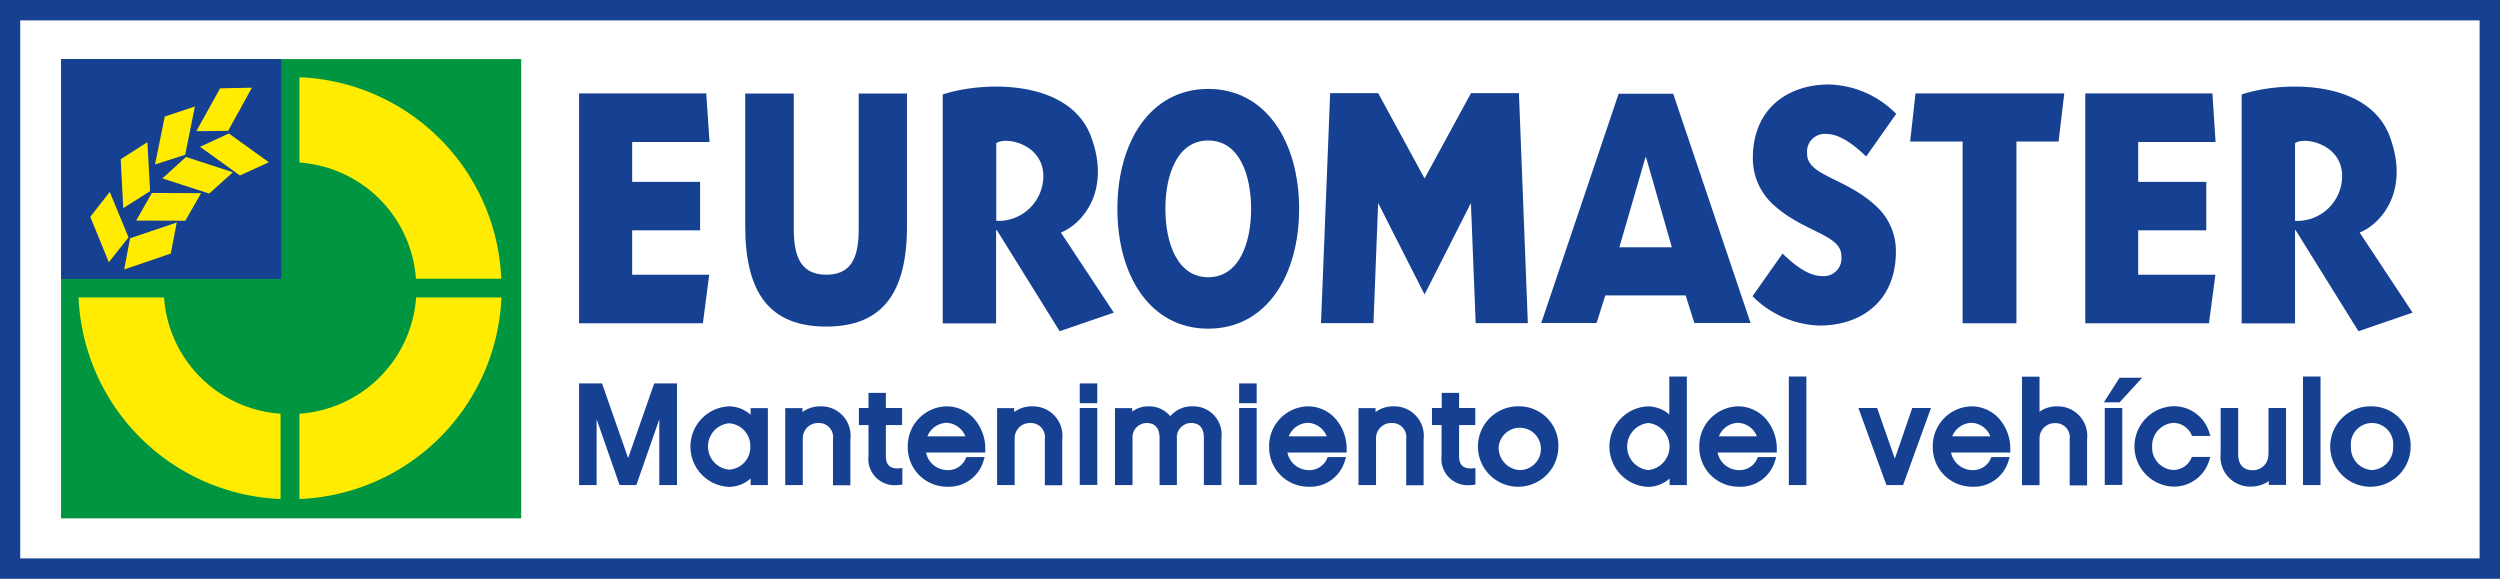
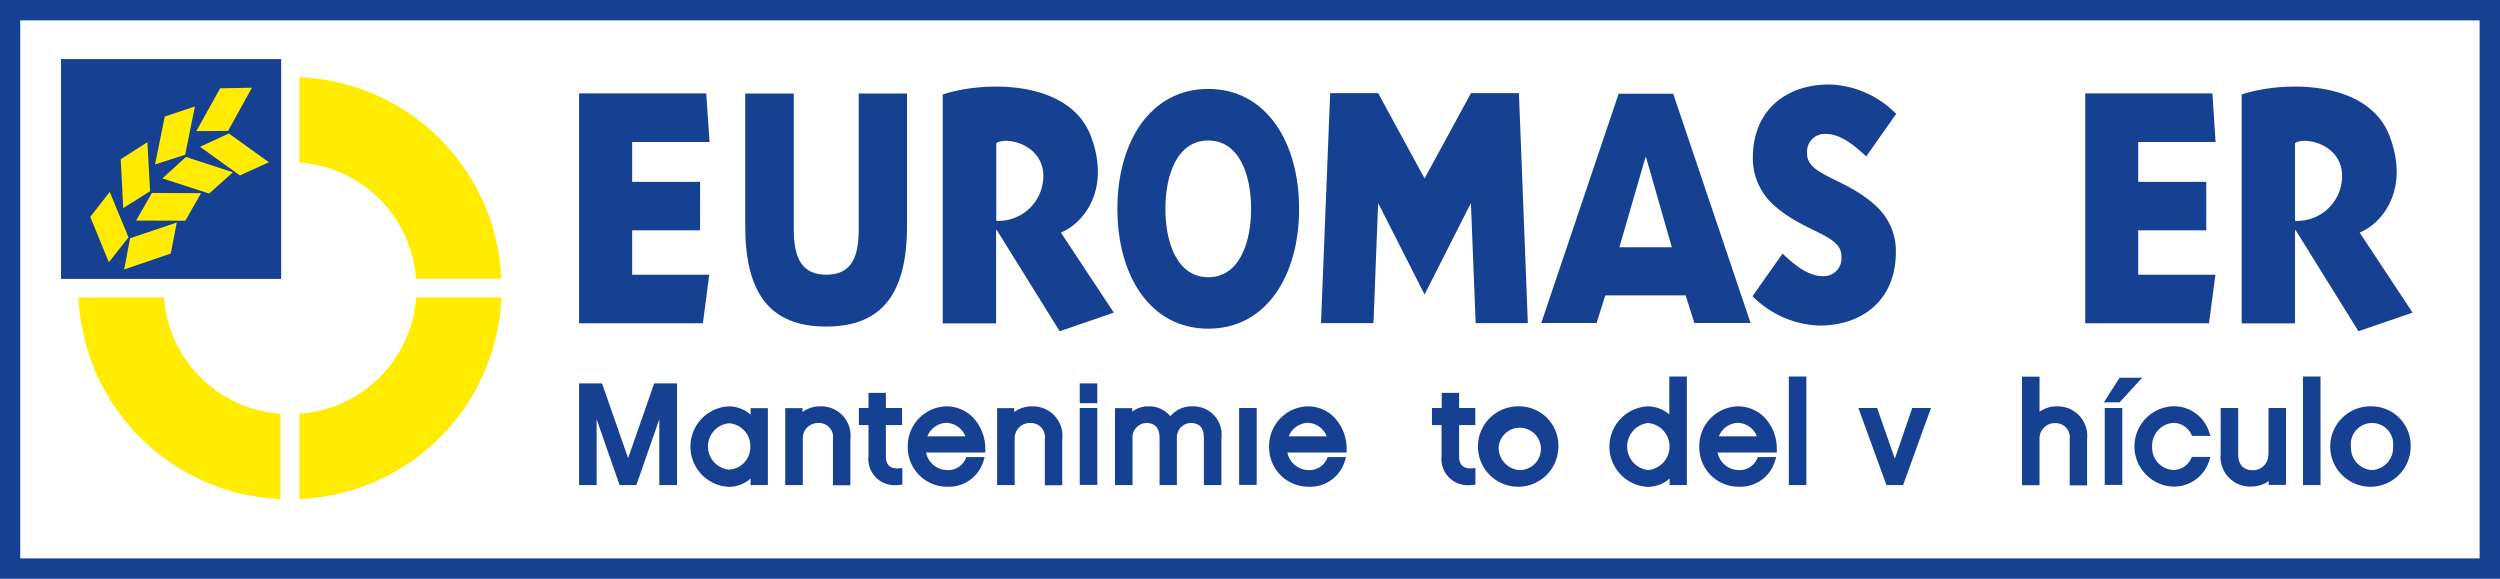
<svg xmlns="http://www.w3.org/2000/svg" width="210" height="48.618" viewBox="0 0 210 48.618">
  <rect width="210" height="48.618" fill="#164193" />
  <rect width="206.587" height="45.192" transform="translate(1.7 1.713)" fill="#fff" />
-   <path d="M40.7,57.865V39.4H79.355V77.979H40.7Z" transform="translate(-35.574 -34.437)" fill="#009540" />
  <path d="M199.7,208.161v7.167A17.694,17.694,0,0,0,216.666,198.4H209.5a10.543,10.543,0,0,1-9.8,9.761" transform="translate(-174.547 -173.411)" fill="#ffec00" />
  <path d="M59.19,39.4H40.7V57.865H59.19Z" transform="translate(-35.574 -34.437)" fill="#164193" />
  <path d="M61.837,128,60.2,130.091l1.562,3.816,1.65-2.091Z" transform="translate(-52.618 -111.878)" fill="#ffec00" />
  <path d="M106.75,71l-2.532.844-.819,4.03,2.532-.819Z" transform="translate(-90.377 -62.057)" fill="#ffec00" />
  <path d="M82.969,98.919,82.742,94.8,80.5,96.236l.214,4.106Z" transform="translate(-70.361 -82.86)" fill="#ffec00" />
  <path d="M135.573,58.5l-2.67.05-2,3.6,2.67-.025Z" transform="translate(-114.413 -51.132)" fill="#ffec00" />
  <path d="M133.4,90.121l3.35,2.406,2.431-1.108L135.818,89Z" transform="translate(-116.598 -77.79)" fill="#ffec00" />
  <path d="M108.3,106.5l3.93,1.272,1.99-1.789-3.942-1.285Z" transform="translate(-94.659 -91.513)" fill="#ffec00" />
  <path d="M90.8,131.018l4.131.013,1.323-2.318-4.131-.013Z" transform="translate(-79.364 -112.49)" fill="#ffec00" />
  <path d="M82.8,152.342l3.917-1.335.5-2.607L83.3,149.722Z" transform="translate(-72.371 -129.709)" fill="#ffec00" />
  <path d="M59.579,198.4H52.4a17.7,17.7,0,0,0,16.966,16.928v-7.167a10.521,10.521,0,0,1-9.786-9.761" transform="translate(-45.8 -173.411)" fill="#ffec00" />
  <path d="M199.7,51.5v7.167a10.542,10.542,0,0,1,9.786,9.761h7.167A17.682,17.682,0,0,0,199.7,51.5" transform="translate(-174.547 -45.013)" fill="#ffec00" />
  <g transform="translate(48.643 7.091)">
    <path d="M397.133,77.528h-6.474V73.8h5.706V69.731h-5.706v-3.35h6.5l-.277-4.081H386.2V81.608h10.4Z" transform="translate(-386.2 -61.544)" fill="#164193" />
    <path d="M503.8,81.973c4.711,0,6.789-2.8,6.789-8.439V62.4h-4.056V73.824c0,2.519-.743,3.791-2.721,3.791s-2.733-1.285-2.733-3.791V62.4H497V73.534c0,5.643,2.078,8.439,6.8,8.439" transform="translate(-483.044 -61.632)" fill="#164193" />
    <path d="M633.2,69.811h.05l5.277,8.489,4.547-1.562-4.446-6.726c1.852-.743,4.219-3.552,2.532-8.061-1.763-4.761-8.867-4.711-12.457-3.539V77.645h4.484V69.811Zm0-7.305c.819-.592,3.968.088,3.955,2.784A3.778,3.778,0,0,1,633.2,69.03Z" transform="translate(-598.157 -57.569)" fill="#164193" />
    <path d="M752.833,79.44c4.887,0,7.633-4.471,7.633-10.064S757.707,59.3,752.833,59.3,745.2,63.771,745.2,69.376s2.746,10.064,7.633,10.064m0-15.807c2.595,0,3.6,2.872,3.6,5.743s-1.008,5.743-3.6,5.743-3.6-2.872-3.6-5.743.995-5.743,3.6-5.743" transform="translate(-699.983 -58.922)" fill="#164193" />
    <path d="M885.8,71.332l3.9,7.683,3.892-7.683.4,10.089h4.383L897.626,62.1H893.6L889.7,69.267,885.8,62.1h-4.03L881,81.421h4.408Z" transform="translate(-818.679 -61.369)" fill="#164193" />
    <path d="M1033.278,79.441h6.751l.731,2.318h4.723l-6.5-19.258H1034.4l-6.5,19.258h4.648Zm3.375-11.6h.05l2.166,7.557h-4.408Z" transform="translate(-947.077 -61.719)" fill="#164193" />
    <path d="M1174.669,72.4c-1.247,0-2.431-1.02-3.35-1.889l-2.519,3.577a8.284,8.284,0,0,0,5.63,2.469c3.489,0,6.411-2.04,6.411-6.2a5.079,5.079,0,0,0-1.625-3.8c-2.557-2.431-5.882-2.569-5.832-4.471a1.484,1.484,0,0,1,1.6-1.625c1.234,0,2.431,1.02,3.363,1.889l2.519-3.577a8.227,8.227,0,0,0-5.63-2.469c-3.476,0-6.411,2.028-6.411,6.184a5.249,5.249,0,0,0,1.839,4.018c2.519,2.242,5.668,2.418,5.6,4.27a1.484,1.484,0,0,1-1.6,1.625" transform="translate(-1070.23 -56.3)" fill="#164193" />
-     <path d="M1278.308,81.608h4.522V66.343h3.539l.479-4.043h-12.495l-.453,4.043h4.408Z" transform="translate(-1162.092 -61.544)" fill="#164193" />
    <path d="M1499.484,69.811h.05l5.277,8.489,4.547-1.562-4.446-6.726c1.851-.743,4.219-3.552,2.532-8.061-1.763-4.761-8.867-4.711-12.444-3.539V77.645h4.484Zm0-7.305c.806-.592,3.98.088,3.955,2.784a3.778,3.778,0,0,1-3.955,3.741Z" transform="translate(-1355.344 -57.569)" fill="#164193" />
    <path d="M1401.633,77.528h-6.487V73.8h5.718V69.731h-5.718v-3.35h6.5l-.265-4.081H1390.7V81.608h10.391Z" transform="translate(-1264.181 -61.544)" fill="#164193" />
  </g>
  <g transform="translate(48.643 31.627)">
    <path d="M390.319,261.972l-2.192-6.272H386.2v8.54h1.474V258.71l1.927,5.529h1.411l1.927-5.529v5.529h1.486V255.7H392.51Z" transform="translate(-386.2 -255.121)" fill="#164193" />
    <path d="M465.551,271.705a2.748,2.748,0,0,0-1.814-.705,3.385,3.385,0,0,0,0,6.764,2.748,2.748,0,0,0,1.814-.705v.554H467v-6.461h-1.448Zm-1.814.718a1.913,1.913,0,0,1,1.789,1.965,1.886,1.886,0,0,1-1.789,1.927,1.955,1.955,0,0,1,0-3.892Z" transform="translate(-451.142 -268.494)" fill="#164193" />
    <path d="M526.647,271a2.476,2.476,0,0,0-1.5.479v-.327H523.7v6.461h1.474v-3.892A1.277,1.277,0,0,1,526.5,272.4a1.18,1.18,0,0,1,1.209,1.348v3.879h1.461v-3.854A2.462,2.462,0,0,0,526.647,271Z" transform="translate(-506.382 -268.494)" fill="#164193" />
    <path d="M576.05,268.348c-.668,0-.982-.327-.982-1.033v-2.607h1.36v-1.436h-1.36V262h-1.461v1.272H572.8v1.436h.806v2.607a2.206,2.206,0,0,0,2.267,2.443c.113,0,.239-.013.365-.025l.214-.025v-1.385l-.264.013A.472.472,0,0,1,576.05,268.348Z" transform="translate(-549.297 -260.627)" fill="#164193" />
    <path d="M608.65,271a3.33,3.33,0,0,0-3.25,3.388,3.3,3.3,0,0,0,3.313,3.363,3.026,3.026,0,0,0,3.048-2.166l.1-.327h-1.537l-.063.139a1.6,1.6,0,0,1-1.549.957,1.835,1.835,0,0,1-1.776-1.474h4.975v-.239a3.809,3.809,0,0,0-1.033-2.708A3.094,3.094,0,0,0,608.65,271Zm0,1.385a1.77,1.77,0,0,1,1.587,1.134H607.05A1.786,1.786,0,0,1,608.65,272.385Z" transform="translate(-577.791 -268.494)" fill="#164193" />
    <path d="M667.935,271a2.476,2.476,0,0,0-1.5.479v-.327H665v6.461h1.474v-3.892A1.277,1.277,0,0,1,667.8,272.4a1.18,1.18,0,0,1,1.209,1.348v3.879h1.461v-3.854A2.477,2.477,0,0,0,667.935,271Z" transform="translate(-629.885 -268.494)" fill="#164193" />
    <rect width="1.474" height="1.663" transform="translate(42.055 0.579)" fill="#164193" />
    <rect width="1.474" height="6.461" transform="translate(42.055 2.645)" fill="#164193" />
    <path d="M750.112,271a2.345,2.345,0,0,0-1.864.831A2.3,2.3,0,0,0,746.4,271a2.216,2.216,0,0,0-1.348.441v-.29H743.6v6.461h1.474v-3.892a1.21,1.21,0,0,1,1.171-1.322c.907,0,1.1.68,1.1,1.247v3.967H748.8v-3.892a1.209,1.209,0,0,1,1.159-1.322c.743,0,1.108.416,1.108,1.247v3.967h1.474V273.67A2.372,2.372,0,0,0,750.112,271Z" transform="translate(-698.585 -268.494)" fill="#164193" />
-     <rect width="1.474" height="1.663" transform="translate(55.444 0.579)" fill="#164193" />
    <rect width="1.474" height="6.461" transform="translate(55.444 2.645)" fill="#164193" />
    <path d="M849.65,271a3.33,3.33,0,0,0-3.25,3.388,3.3,3.3,0,0,0,3.313,3.363,3.026,3.026,0,0,0,3.048-2.166l.1-.327h-1.537l-.063.139a1.6,1.6,0,0,1-1.549.957,1.835,1.835,0,0,1-1.776-1.474h4.975v-.239a3.81,3.81,0,0,0-1.033-2.708A3.094,3.094,0,0,0,849.65,271Zm0,1.385a1.77,1.77,0,0,1,1.587,1.134H848.05A1.786,1.786,0,0,1,849.65,272.385Z" transform="translate(-788.437 -268.494)" fill="#164193" />
-     <path d="M908.935,271a2.475,2.475,0,0,0-1.5.479v-.327H906v6.461h1.474v-3.892A1.277,1.277,0,0,1,908.8,272.4a1.18,1.18,0,0,1,1.209,1.348v3.879h1.461v-3.854A2.477,2.477,0,0,0,908.935,271Z" transform="translate(-840.53 -268.494)" fill="#164193" />
    <path d="M958.262,268.348c-.668,0-.982-.327-.982-1.033v-2.607h1.36v-1.436h-1.36V262h-1.461v1.272H955v1.436h.806v2.607a2.206,2.206,0,0,0,2.267,2.443c.113,0,.239-.013.365-.025l.214-.025v-1.385l-.265.013A.428.428,0,0,1,958.262,268.348Z" transform="translate(-883.358 -260.627)" fill="#164193" />
    <path d="M990.95,271a3.378,3.378,0,1,0,3.25,3.4A3.293,3.293,0,0,0,990.95,271Zm0,5.353a1.873,1.873,0,0,1-1.763-1.952,1.778,1.778,0,1,1,1.763,1.952Z" transform="translate(-911.94 -268.494)" fill="#164193" />
    <path d="M1078.426,254.287a2.8,2.8,0,0,0-1.789-.68,3.385,3.385,0,0,0,0,6.764,2.748,2.748,0,0,0,1.814-.705v.554h1.448V251.1h-1.474Zm-1.776.718a1.987,1.987,0,0,1,0,3.955,1.99,1.99,0,0,1,0-3.955Z" transform="translate(-986.846 -251.1)" fill="#164193" />
    <path d="M1136.549,271a3.33,3.33,0,0,0-3.25,3.388,3.3,3.3,0,0,0,3.313,3.363,3.026,3.026,0,0,0,3.048-2.166l.1-.327h-1.537l-.063.139a1.6,1.6,0,0,1-1.549.957,1.835,1.835,0,0,1-1.776-1.474h4.975v-.239a3.809,3.809,0,0,0-1.033-2.708A3.137,3.137,0,0,0,1136.549,271Zm0,1.385a1.77,1.77,0,0,1,1.587,1.134h-3.187A1.773,1.773,0,0,1,1136.549,272.385Z" transform="translate(-1039.201 -268.494)" fill="#164193" />
    <rect width="1.474" height="9.119" transform="translate(101.618 0)" fill="#164193" />
    <path d="M1242.461,276.357l-1.486-4.257H1239.4l2.355,6.474h1.4l2.343-6.474h-1.574Z" transform="translate(-1131.938 -269.455)" fill="#164193" />
-     <path d="M1292.25,271a3.33,3.33,0,0,0-3.25,3.388,3.3,3.3,0,0,0,3.313,3.363,3.026,3.026,0,0,0,3.048-2.166l.1-.327h-1.536l-.063.139a1.6,1.6,0,0,1-1.549.957,1.835,1.835,0,0,1-1.776-1.474h4.975v-.239a3.809,3.809,0,0,0-1.033-2.708A3.137,3.137,0,0,0,1292.25,271Zm0,1.385a1.77,1.77,0,0,1,1.587,1.134h-3.2A1.789,1.789,0,0,1,1292.25,272.385Z" transform="translate(-1175.29 -268.494)" fill="#164193" />
    <path d="M1351.435,253.694a2.453,2.453,0,0,0-1.461.453V251.2H1348.5v9.119h1.474v-3.892a1.277,1.277,0,0,1,1.323-1.323,1.185,1.185,0,0,1,1.209,1.348v3.879h1.461v-3.867A2.477,2.477,0,0,0,1351.435,253.694Z" transform="translate(-1227.296 -251.187)" fill="#164193" />
    <path d="M1406.324,251.9h-1.9l-1.323,2.066h1.323Z" transform="translate(-1275.019 -251.799)" fill="#164193" />
    <rect width="1.474" height="6.461" transform="translate(128.156 2.645)" fill="#164193" />
    <path d="M1426.85,272.3a1.683,1.683,0,0,1,1.511.957l.063.139h1.549l-.113-.327a3.1,3.1,0,0,0-3.023-2.166,3.378,3.378,0,0,0,0,6.751,3.092,3.092,0,0,0,3.023-2.166l.1-.327h-1.549l-.063.139a1.656,1.656,0,0,1-1.511.957,1.876,1.876,0,0,1-1.763-1.965A1.919,1.919,0,0,1,1426.85,272.3Z" transform="translate(-1292.937 -268.406)" fill="#164193" />
    <path d="M1485.005,276.017a1.286,1.286,0,0,1-1.31,1.31c-.781,0-1.222-.479-1.222-1.335V272.1H1481v3.842a2.488,2.488,0,0,0,2.544,2.758,2.579,2.579,0,0,0,1.5-.466v.327h1.448V272.1h-1.474v3.917Z" transform="translate(-1343.108 -269.455)" fill="#164193" />
    <rect width="1.474" height="9.119" transform="translate(144.807 0)" fill="#164193" />
    <path d="M1559.35,271a3.378,3.378,0,1,0,3.25,3.4A3.293,3.293,0,0,0,1559.35,271Zm0,5.353a1.873,1.873,0,0,1-1.763-1.952,1.783,1.783,0,1,1,3.539,0A1.874,1.874,0,0,1,1559.35,276.353Z" transform="translate(-1408.749 -268.494)" fill="#164193" />
  </g>
</svg>